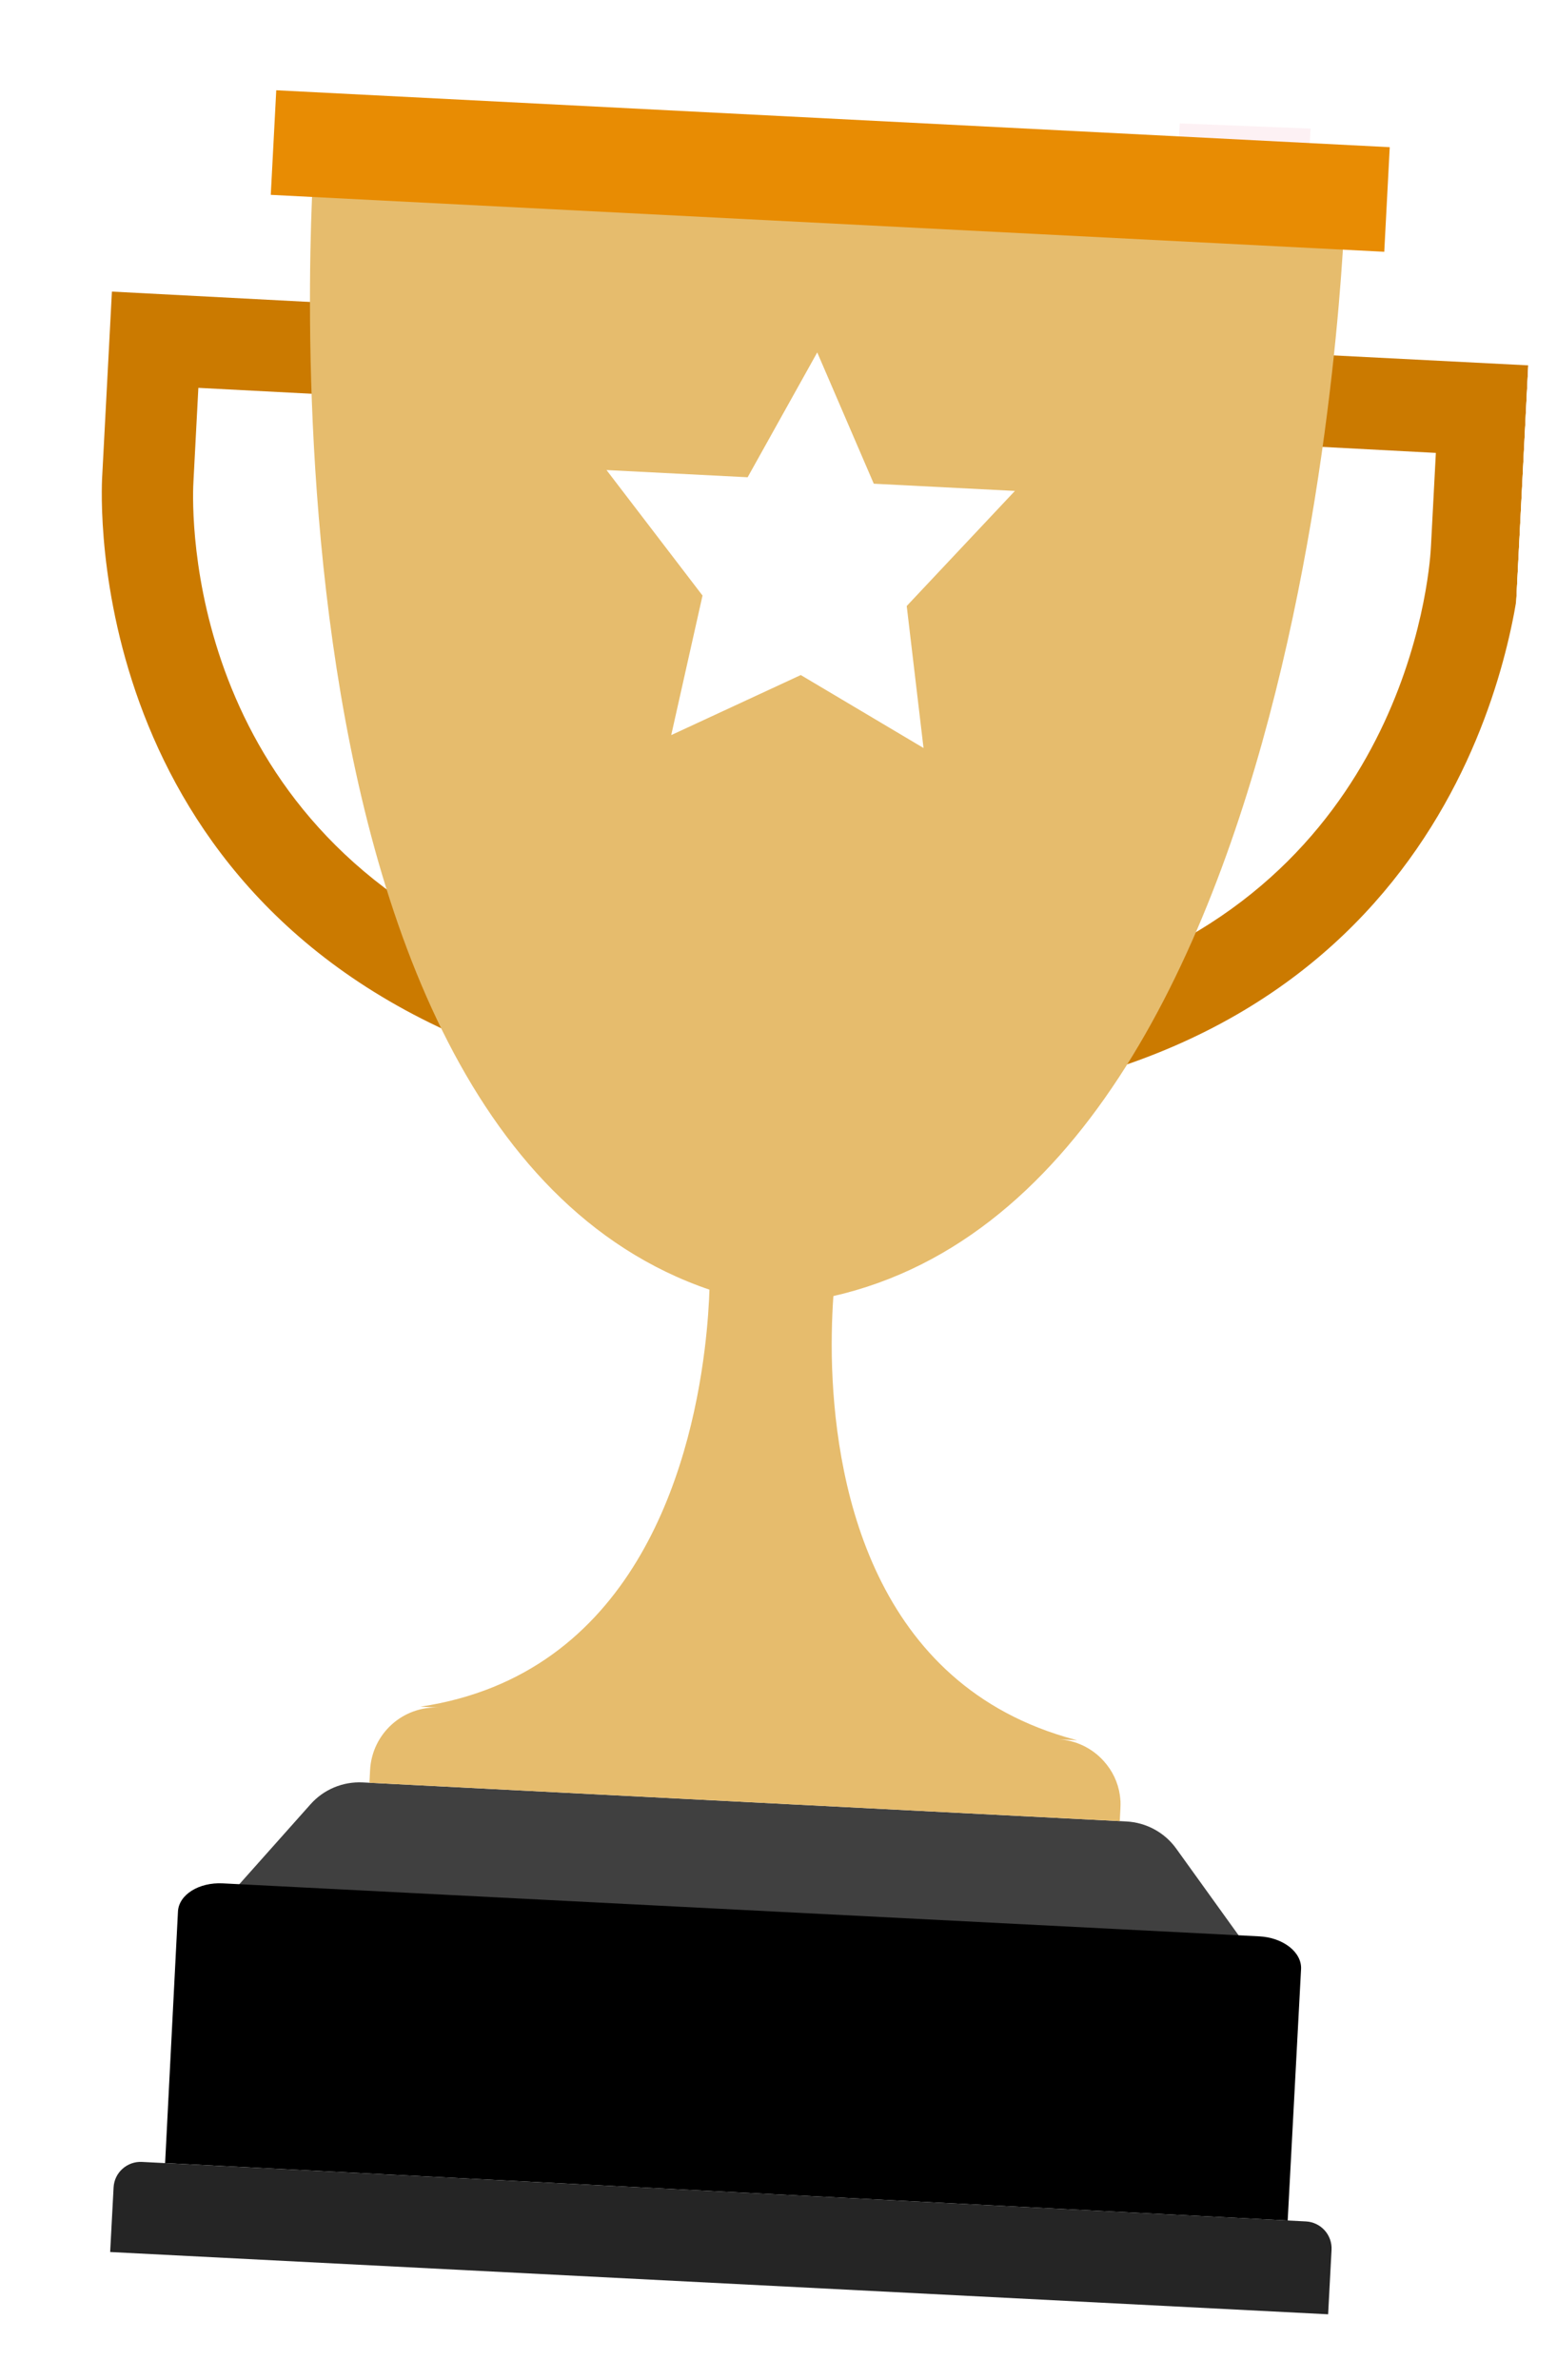
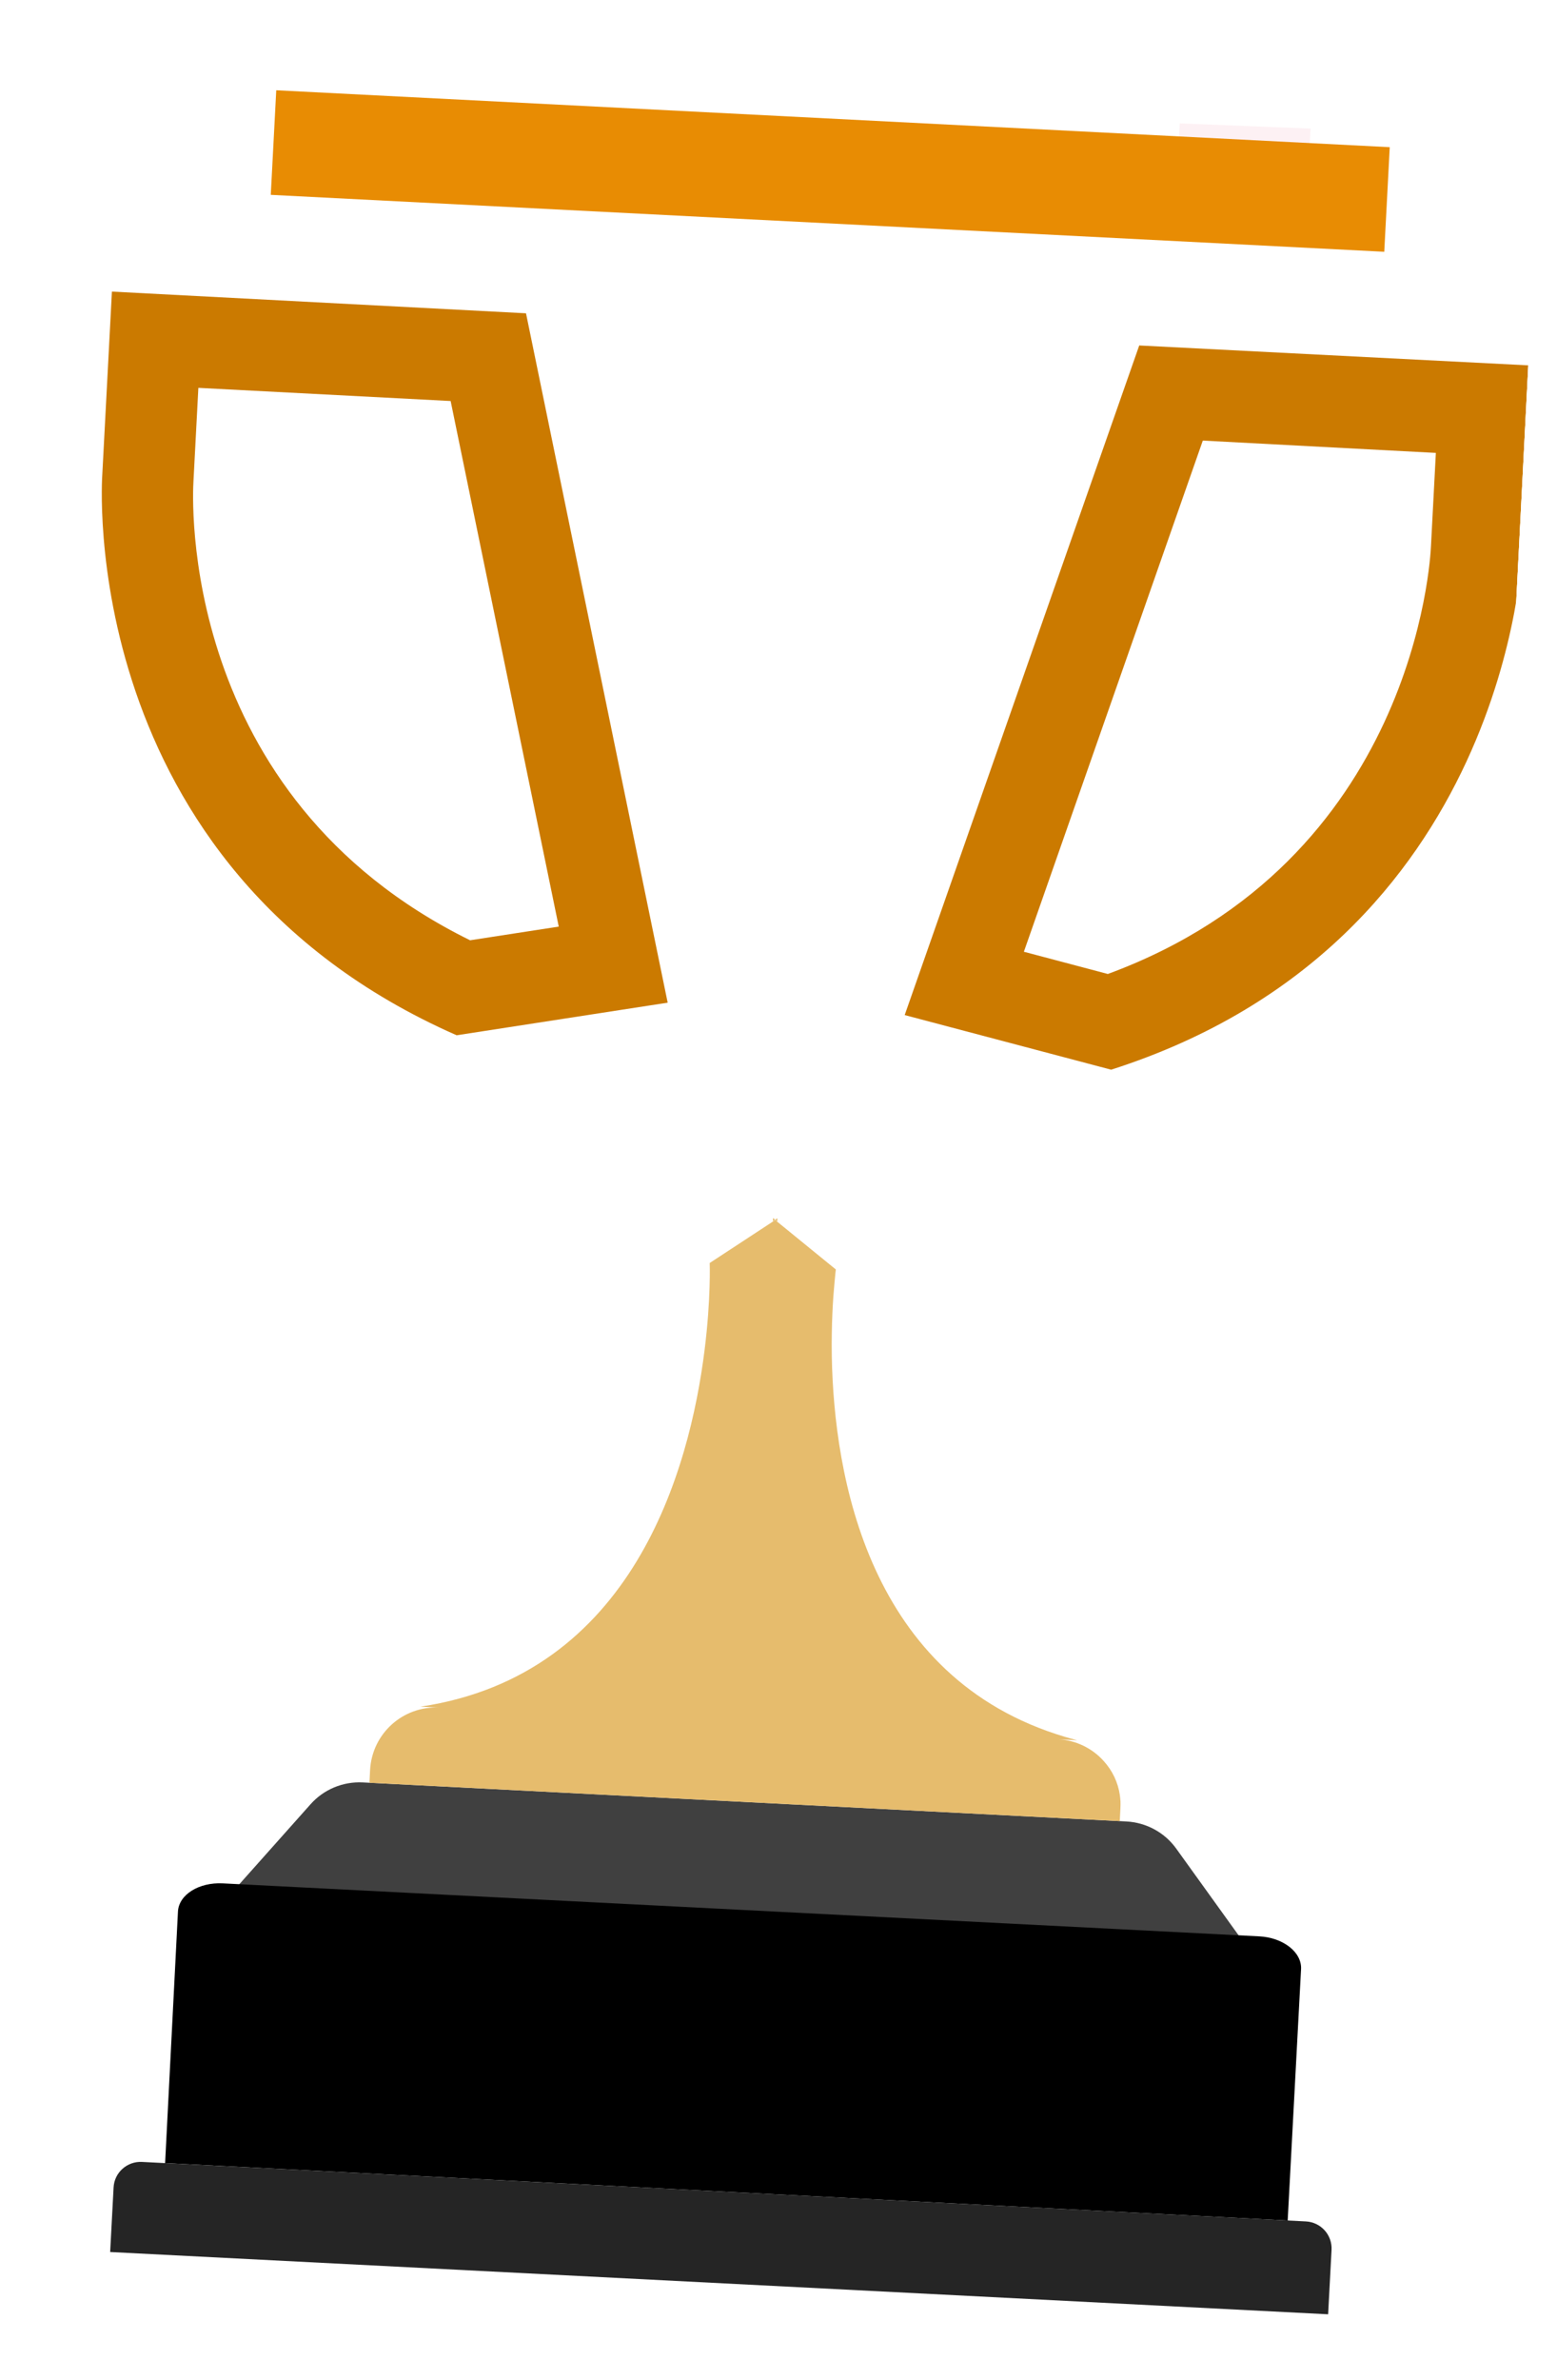
<svg xmlns="http://www.w3.org/2000/svg" width="108" height="165" viewBox="0 0 108 165" fill="none">
  <g clip-path="url(#clip0_8937_20682)">
    <g filter="url(#filter0_di_8937_20682)">
      <path opacity="0.5" d="M90.519 12.162L81.452 11.803L81.832 4.554L90.909 4.913L90.519 12.162Z" fill="#FCE4EA" />
-       <path opacity="0.5" d="M83.753 11.826C83.427 18.964 80.388 67.128 57.41 82.428C83.926 70.564 88.417 23.651 89.12 12.1L83.753 11.826Z" fill="#ECCD8B" />
      <g filter="url(#filter1_d_8937_20682)">
        <path d="M81.59 123.148C80.785 122.025 79.504 121.333 78.124 121.263L54.965 120.08L25.163 118.557C23.783 118.487 22.447 119.045 21.532 120.08L16.558 125.662L49.147 127.327L53.371 127.542L85.951 129.207L81.59 123.148Z" fill="#404040" />
        <path d="M89.319 148.925L11.453 144.946L12.344 127.508C12.403 126.342 13.793 125.469 15.453 125.554L87.354 129.228C88.151 129.268 88.899 129.531 89.442 129.955C89.984 130.378 90.276 130.935 90.247 131.494L89.319 148.925Z" fill="black" />
        <path d="M92.124 155.426L7.641 151.109L7.879 146.633C7.931 145.602 8.815 144.812 9.845 144.864L90.587 148.989C91.078 149.014 91.55 149.238 91.882 149.606C92.213 149.974 92.388 150.457 92.362 150.959L92.124 155.426Z" fill="#252525" />
        <path d="M53.924 79.45L53.767 79.547L53.913 79.668L53.924 79.45Z" fill="#E6BC6D" />
        <path d="M53.621 79.435L53.61 79.652L53.767 79.546L53.621 79.435Z" fill="#E6BC6D" />
        <path d="M77.718 120.322L77.671 121.24L25.626 118.581L25.671 117.692C25.809 115.175 27.945 113.244 30.458 113.372L29.164 113.306C43.904 111.098 47.831 96.904 48.872 88.587C49.319 85.033 49.228 82.551 49.228 82.551L53.619 79.673L53.766 79.566L53.912 79.688L57.541 82.644L57.977 82.998C57.977 82.998 57.932 83.328 57.882 83.942C57.782 84.972 57.661 86.787 57.697 89.048C57.855 97.264 60.196 111.333 73.877 115.4C74.147 115.481 74.427 115.561 74.717 115.633L73.395 115.566C74.604 115.627 75.742 116.169 76.549 117.065C77.159 117.732 77.552 118.558 77.678 119.438C77.699 119.581 77.71 119.734 77.722 119.876C77.724 120.019 77.726 120.171 77.718 120.322Z" fill="#E6BC6D" />
        <path d="M31.258 22.799L38.757 59.232L32.607 60.18C12.267 50.164 13.364 29.249 13.419 28.369L13.422 28.303L13.426 28.237L13.759 21.886L31.258 22.799ZM36.486 16.718L7.763 15.213L7.096 27.894C7.096 27.894 5.063 55.062 31.674 66.765L46.313 64.505L36.486 16.718Z" fill="#CB7A00" />
        <path d="M99.597 26.395L99.264 32.745L99.262 32.783L99.258 32.849C99.221 33.758 98.114 54.683 76.844 62.516L71.02 60.975L83.432 25.541L99.597 26.395ZM106.264 20.34L79.022 18.948L62.753 65.364L77.073 69.151C104.762 60.308 105.594 33.078 105.594 33.078L106.264 20.34Z" fill="#CB7A00" />
-         <path d="M93.294 9.4L57.592 6.912L57.583 6.912L57.573 6.911L21.808 5.644C21.808 5.644 16.139 78.962 53.445 85.48C53.445 85.48 53.445 85.48 53.455 85.481C91.244 82.904 93.294 9.4 93.294 9.4Z" fill="#E6BC6D" />
        <path d="M96.018 12.453L18.782 8.507L19.162 1.257L96.398 5.203L96.018 12.453Z" fill="#E88C03" />
        <path d="M56.687 19.43L60.609 28.531L70.398 29.031L62.894 37.008L64.059 46.851L55.545 41.794L46.559 45.957L48.73 36.284L42.07 27.584L51.859 28.084L56.687 19.43Z" fill="white" />
      </g>
    </g>
  </g>
  <defs>
    <filter id="filter0_di_8937_20682" x="1.06" y="-0.743" width="111.204" height="166.168" filterUnits="userSpaceOnUse" color-interpolation-filters="sRGB">
      <feFlood flood-opacity="0" result="BackgroundImageFix" />
      <feColorMatrix in="SourceAlpha" type="matrix" values="0 0 0 0 0 0 0 0 0 0 0 0 0 0 0 0 0 0 127 0" result="hardAlpha" />
      <feOffset dy="4" />
      <feGaussianBlur stdDeviation="3" />
      <feComposite in2="hardAlpha" operator="out" />
      <feColorMatrix type="matrix" values="0 0 0 0 1 0 0 0 0 1 0 0 0 0 1 0 0 0 0.25 0" />
      <feBlend mode="normal" in2="BackgroundImageFix" result="effect1_dropShadow_8937_20682" />
      <feBlend mode="normal" in="SourceGraphic" in2="effect1_dropShadow_8937_20682" result="shape" />
      <feColorMatrix in="SourceAlpha" type="matrix" values="0 0 0 0 0 0 0 0 0 0 0 0 0 0 0 0 0 0 127 0" result="hardAlpha" />
      <feOffset />
      <feGaussianBlur stdDeviation="8" />
      <feComposite in2="hardAlpha" operator="arithmetic" k2="-1" k3="1" />
      <feColorMatrix type="matrix" values="0 0 0 0 1 0 0 0 0 1 0 0 0 0 1 0 0 0 0.25 0" />
      <feBlend mode="normal" in2="shape" result="effect2_innerShadow_8937_20682" />
    </filter>
    <filter id="filter1_d_8937_20682" x="-16.94" y="-21.743" width="147.204" height="202.168" filterUnits="userSpaceOnUse" color-interpolation-filters="sRGB">
      <feFlood flood-opacity="0" result="BackgroundImageFix" />
      <feColorMatrix in="SourceAlpha" type="matrix" values="0 0 0 0 0 0 0 0 0 0 0 0 0 0 0 0 0 0 127 0" result="hardAlpha" />
      <feOffset dy="1" />
      <feGaussianBlur stdDeviation="12" />
      <feComposite in2="hardAlpha" operator="out" />
      <feColorMatrix type="matrix" values="0 0 0 0 1 0 0 0 0 1 0 0 0 0 1 0 0 0 0.25 0" />
      <feBlend mode="normal" in2="BackgroundImageFix" result="effect1_dropShadow_8937_20682" />
      <feBlend mode="normal" in="SourceGraphic" in2="effect1_dropShadow_8937_20682" result="shape" />
    </filter>
    <clipPath id="clip0_8937_20682">
      <rect width="98.653" height="158.871" fill="white" transform="translate(8.485 0.703) rotate(2.925)" />
    </clipPath>
  </defs>
</svg>